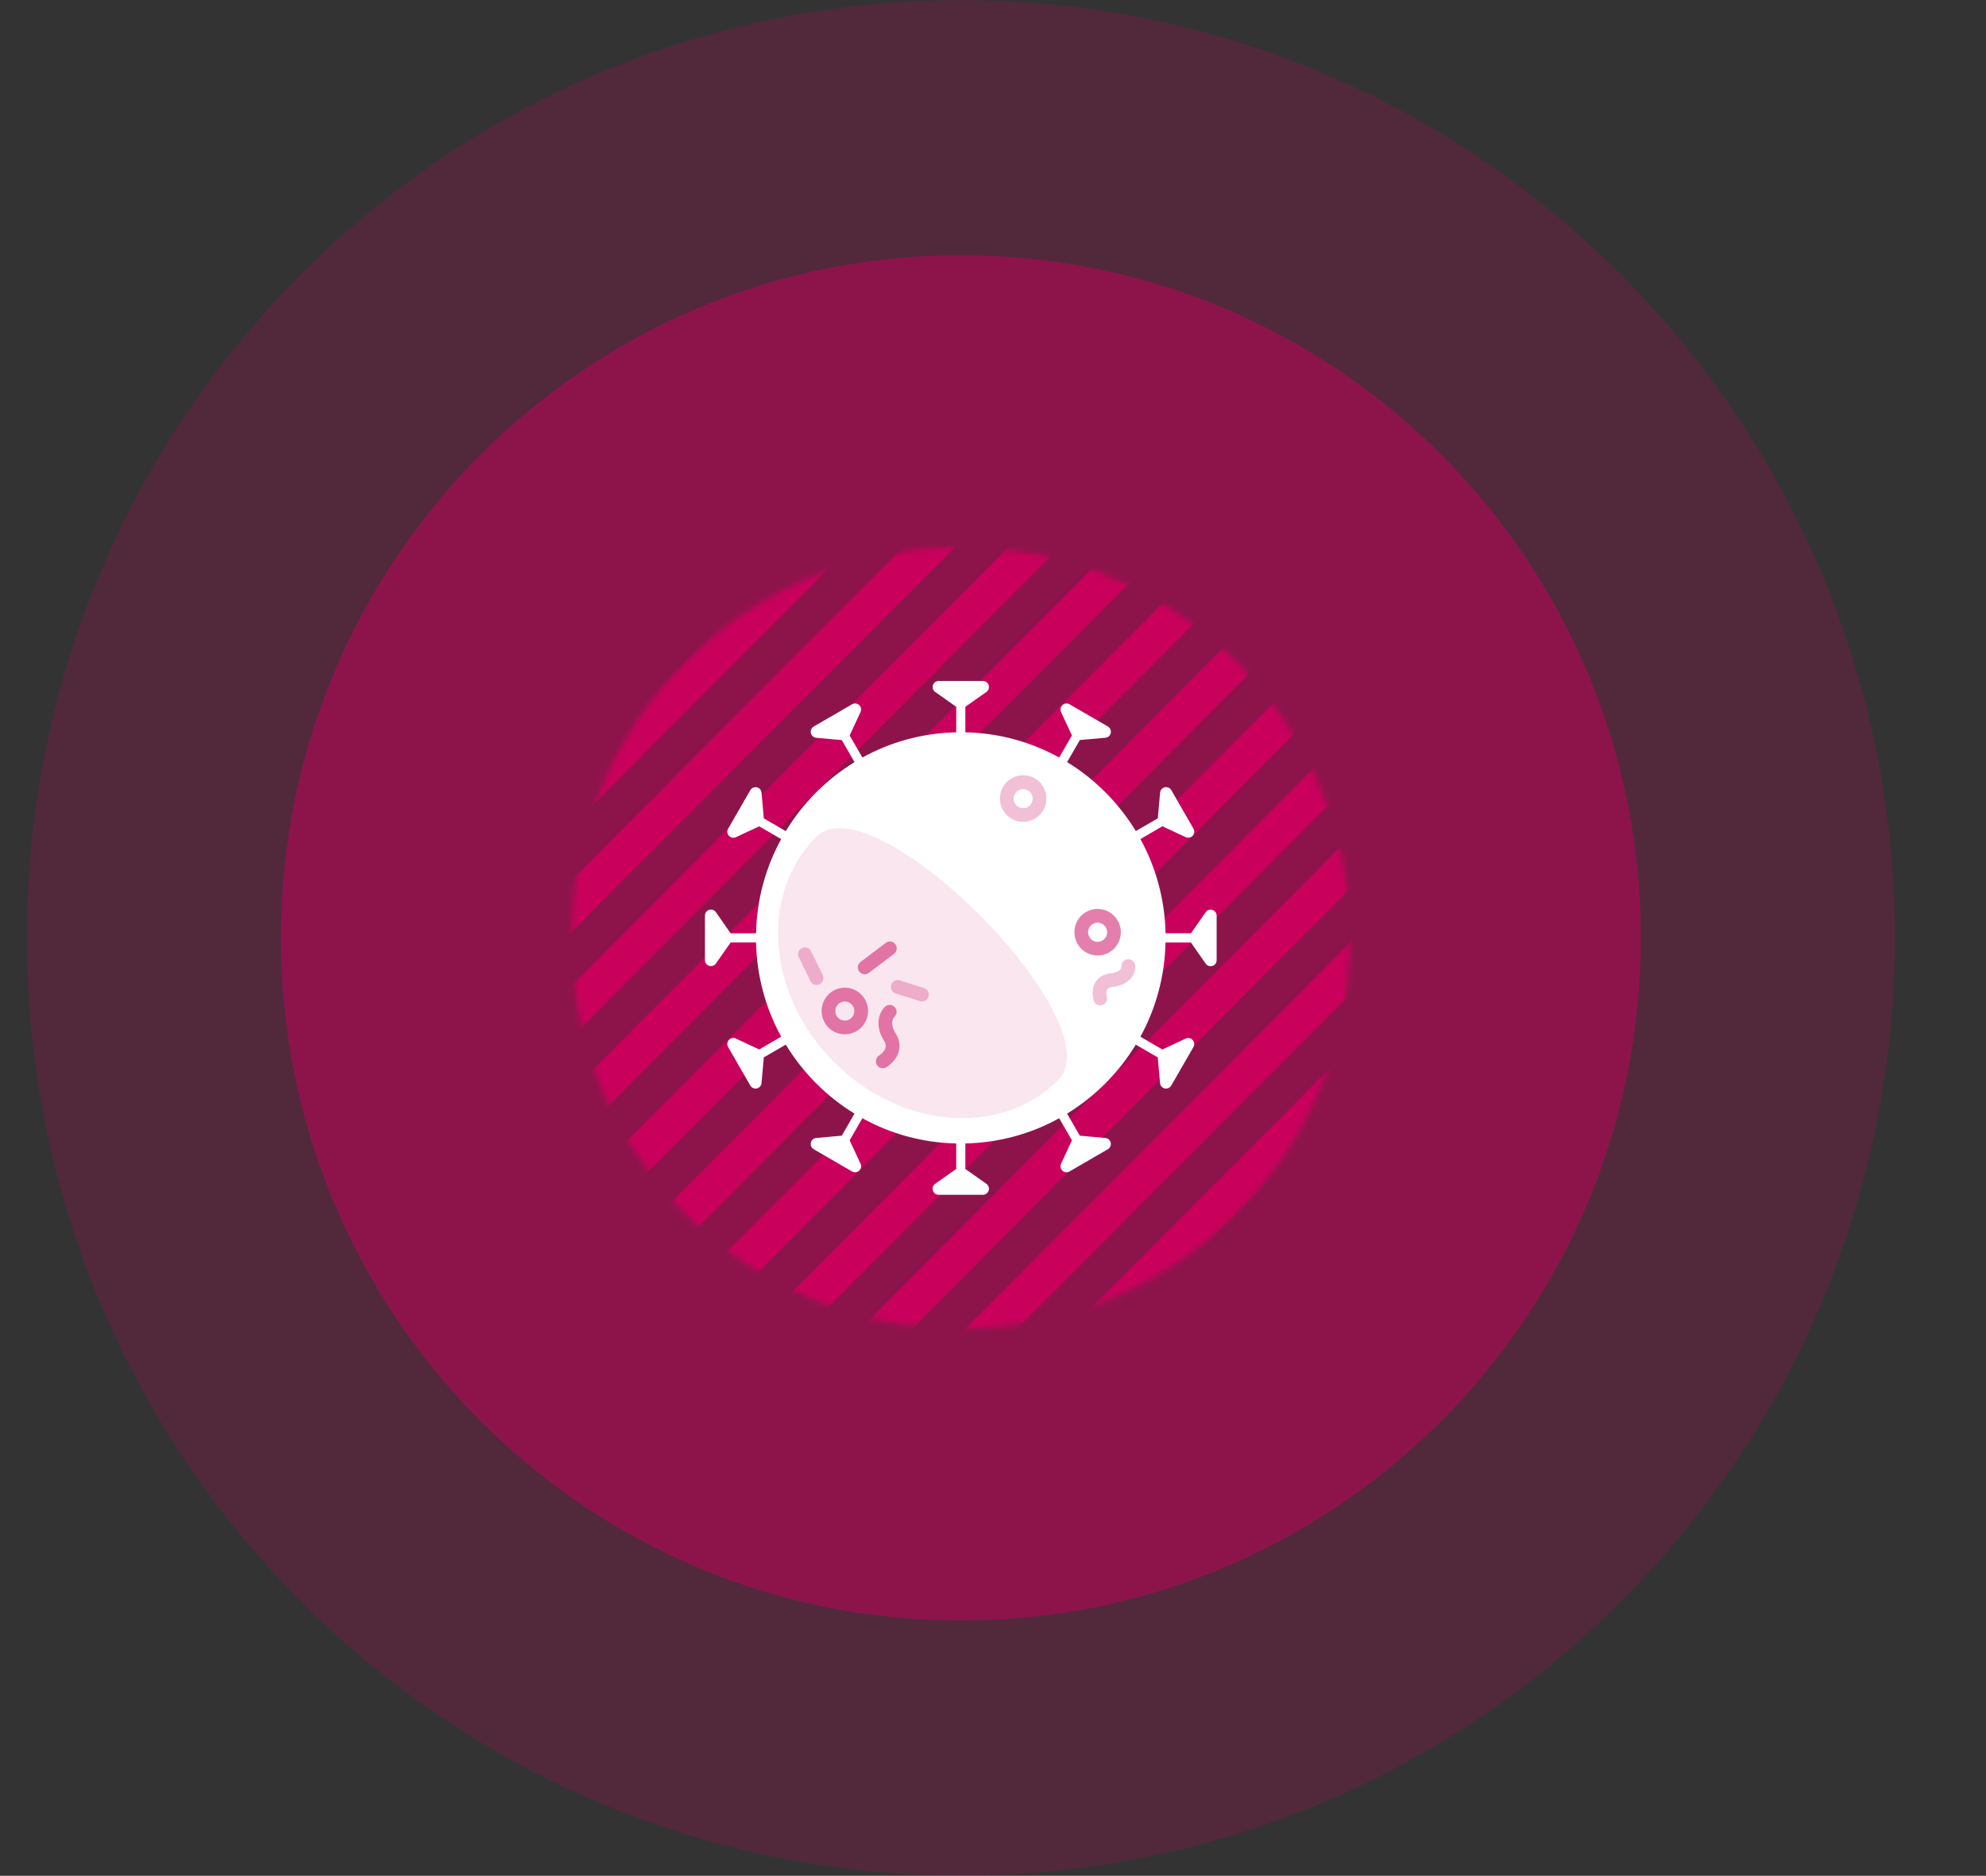
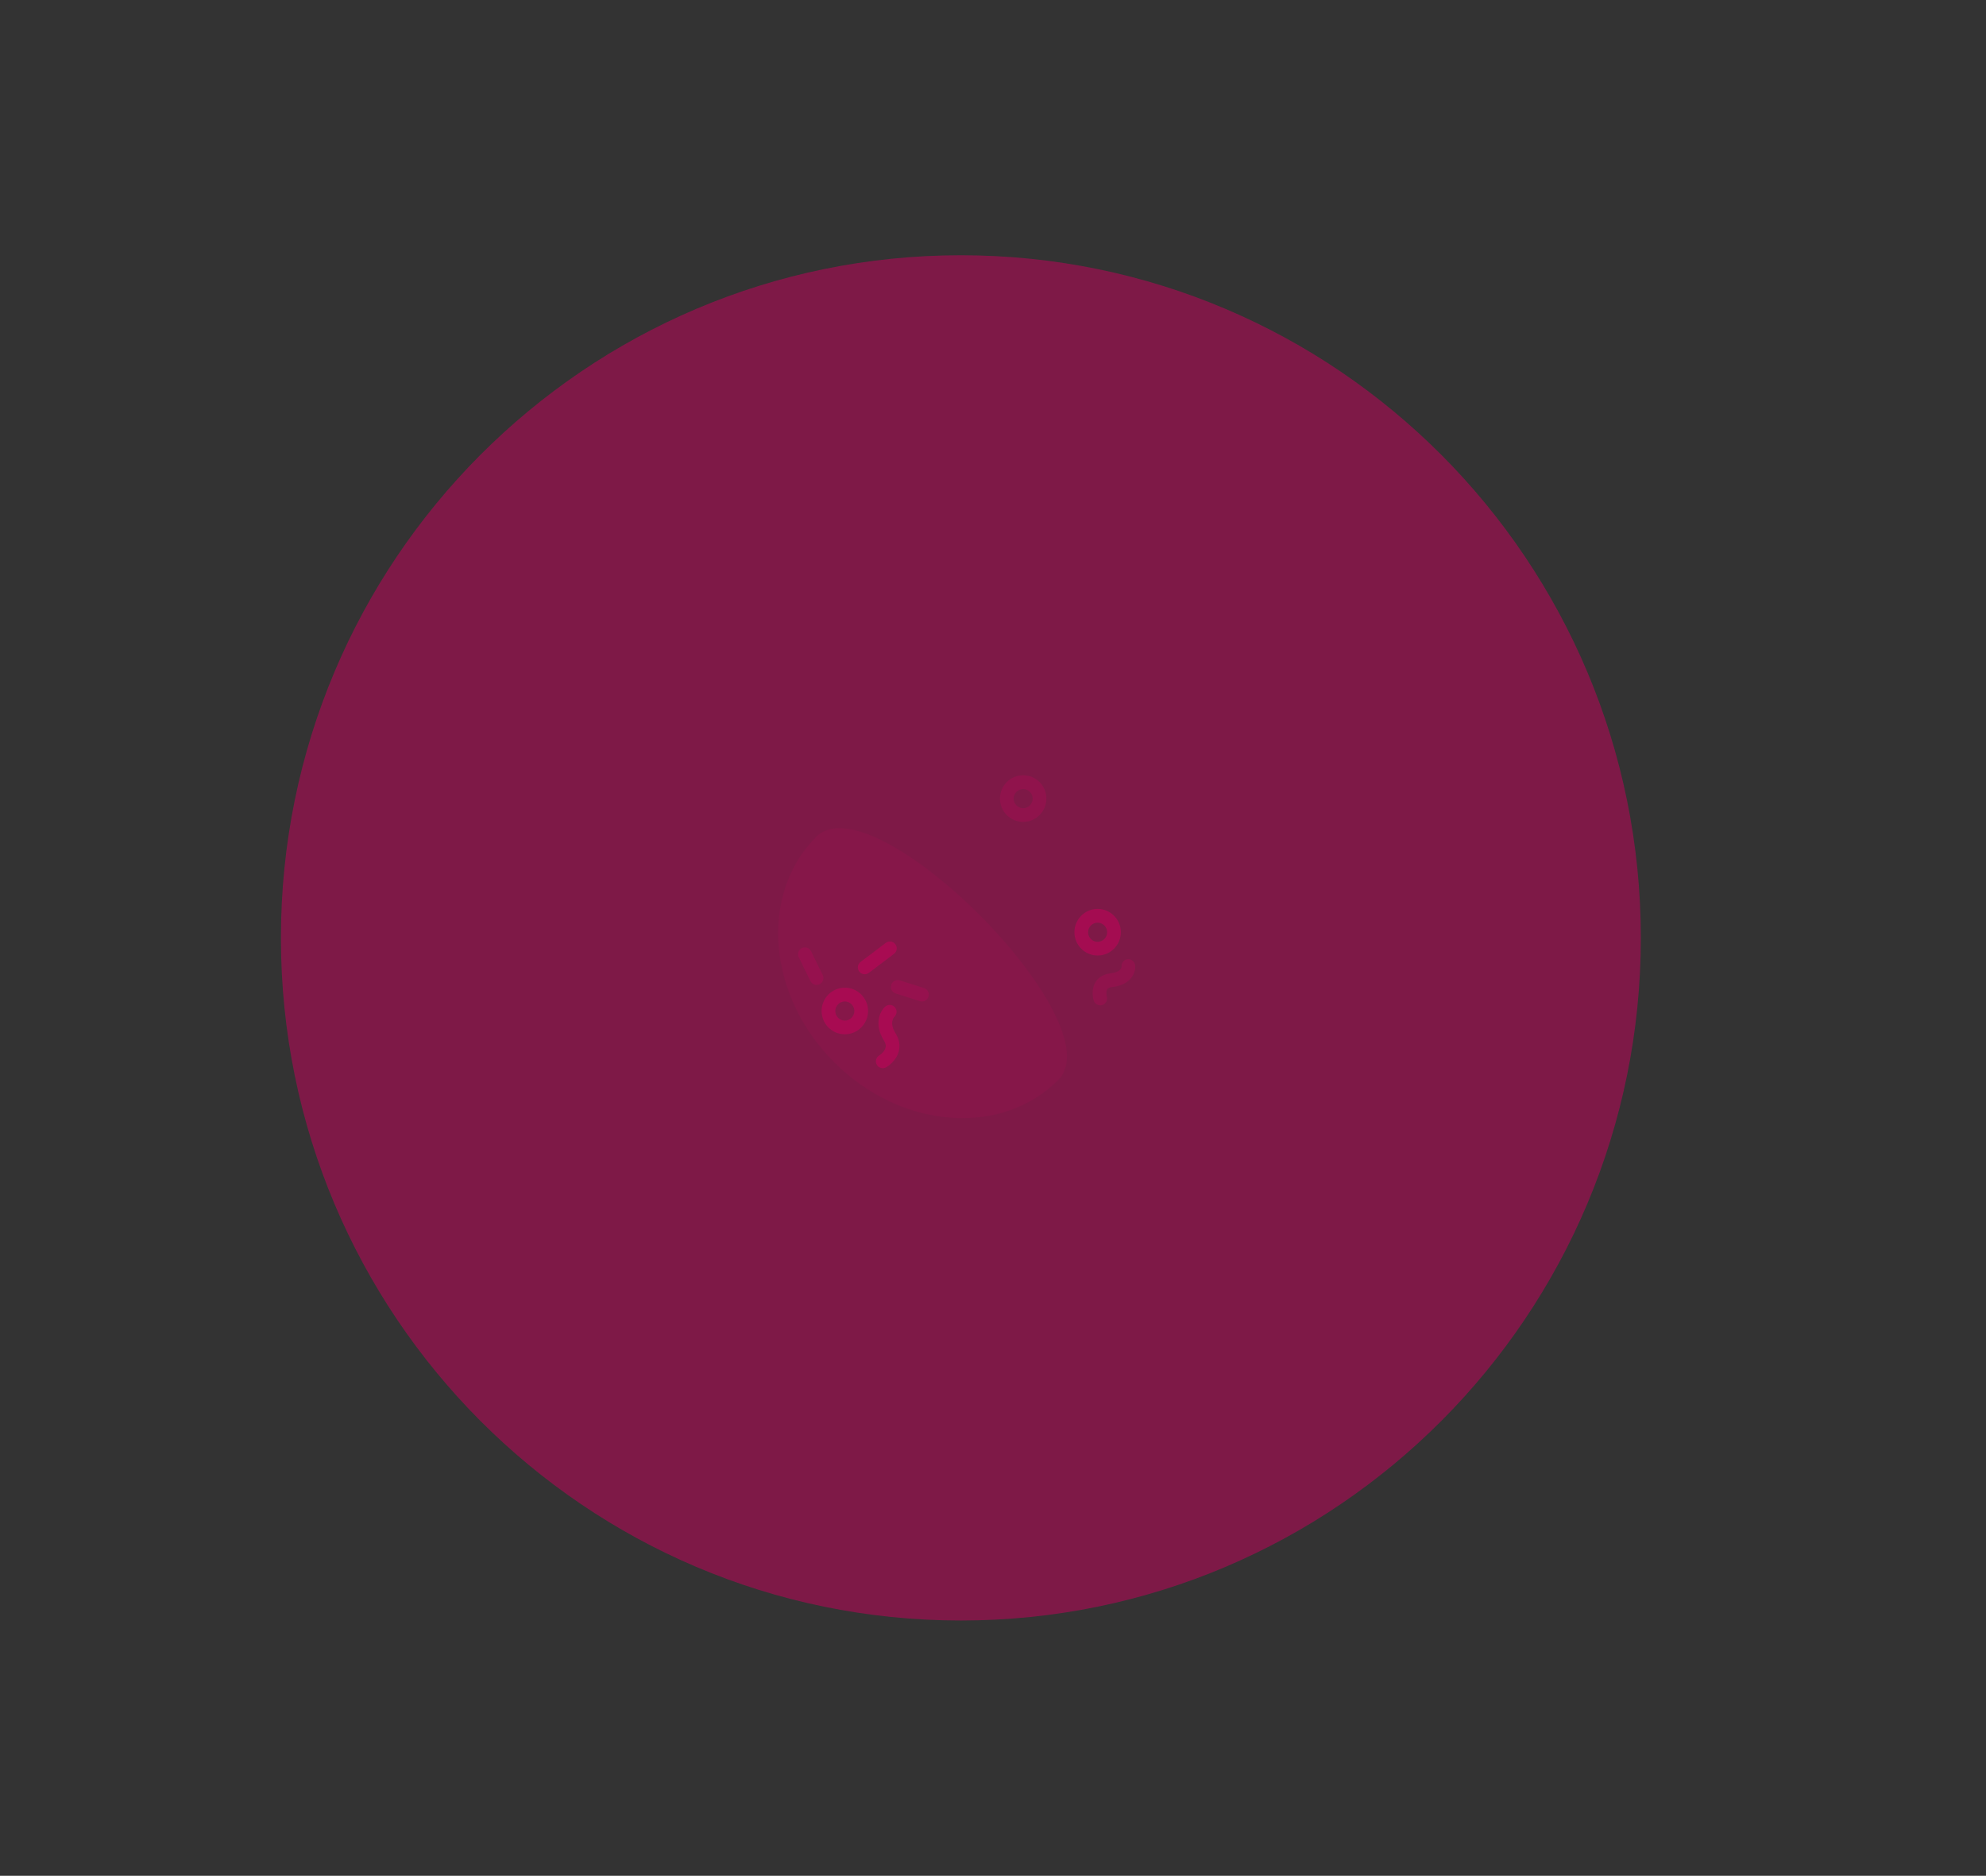
<svg xmlns="http://www.w3.org/2000/svg" width="341" height="322" viewBox="0 0 341 322" fill="none">
  <rect x="0" y="0" width="341" height="322" fill="#333333" stroke="none" />
-   <path opacity="0.2" d="M164.984 321.977C253.56 321.977 325.365 249.905 325.365 161C325.365 72.095 253.56 0.024 164.984 0.024C76.409 0.024 4.604 72.095 4.604 161C4.604 249.905 76.409 321.977 164.984 321.977Z" fill="#CA005D" />
  <path opacity="0.5" d="M164.984 278.182C229.463 278.182 281.733 225.718 281.733 161C281.733 96.282 229.463 43.818 164.984 43.818C100.506 43.818 48.236 96.282 48.236 161C48.236 225.718 100.506 278.182 164.984 278.182Z" fill="#CA005D" />
  <mask id="mask0_266_2139" style="mask-type:luminance" maskUnits="userSpaceOnUse" x="98" y="93" width="134" height="136">
-     <path d="M164.984 228.078C201.893 228.078 231.814 198.046 231.814 161C231.814 123.954 201.893 93.922 164.984 93.922C128.075 93.922 98.154 123.954 98.154 161C98.154 198.046 128.075 228.078 164.984 228.078Z" fill="white" />
-   </mask>
+     </mask>
  <g mask="url(#mask0_266_2139)">
    <path d="M156.137 74.774L0.003 231.488L4.432 235.933L160.566 79.219L156.137 74.774Z" fill="#CA005D" />
-     <path d="M174.177 74.781L18.043 231.494L22.472 235.939L178.606 79.226L174.177 74.781Z" fill="#CA005D" />
-     <path d="M192.222 74.781L36.088 231.495L40.517 235.94L196.651 79.227L192.222 74.781Z" fill="#CA005D" />
    <path d="M210.267 74.775L54.134 231.488L58.563 235.934L214.696 79.22L210.267 74.775Z" fill="#CA005D" />
    <path d="M228.307 74.781L72.174 231.495L76.602 235.94L232.736 79.226L228.307 74.781Z" fill="#CA005D" />
    <path d="M246.353 74.782L90.219 231.496L94.648 235.941L250.781 79.227L246.353 74.782Z" fill="#CA005D" />
    <path d="M264.398 74.775L108.264 231.489L112.693 235.934L268.827 79.221L264.398 74.775Z" fill="#CA005D" />
    <path d="M282.443 74.776L126.31 231.49L130.738 235.935L286.872 79.222L282.443 74.776Z" fill="#CA005D" />
-     <path d="M300.483 74.782L144.349 231.496L148.778 235.941L304.912 79.228L300.483 74.782Z" fill="#CA005D" />
+     <path d="M300.483 74.782L144.349 231.496L148.778 235.941L304.912 79.228L300.483 74.782" fill="#CA005D" />
    <path d="M318.528 74.776L162.395 231.489L166.824 235.935L322.957 79.221L318.528 74.776Z" fill="#CA005D" />
    <path d="M336.574 74.777L180.44 231.49L184.869 235.936L341.003 79.222L336.574 74.777Z" fill="#CA005D" />
  </g>
-   <path d="M208.186 156.191C207.755 156.057 207.285 156.214 207.027 156.584L204.49 160.206H200.13C200.004 154.36 198.454 148.851 195.816 144.034L199.589 141.842L203.59 143.712C203.731 143.775 203.88 143.806 204.028 143.806C204.31 143.806 204.592 143.688 204.788 143.468C205.093 143.13 205.148 142.643 204.921 142.25L201.116 135.641C200.889 135.248 200.443 135.052 199.996 135.146C199.55 135.248 199.229 135.618 199.19 136.066L198.799 140.474L195.025 142.667C192.089 137.842 188.041 133.771 183.226 130.824L185.411 127.037L189.803 126.644C190.257 126.604 190.625 126.282 190.719 125.834C190.813 125.386 190.617 124.938 190.226 124.711L183.641 120.899C183.25 120.671 182.757 120.726 182.428 121.033C182.091 121.339 181.997 121.827 182.185 122.235L184.048 126.251L181.864 130.038C177.065 127.382 171.577 125.834 165.752 125.709V121.331L169.369 118.785C169.737 118.526 169.893 118.055 169.76 117.622C169.627 117.19 169.228 116.899 168.774 116.899H161.172C160.717 116.899 160.326 117.19 160.185 117.622C160.044 118.055 160.209 118.526 160.577 118.785L164.186 121.331V125.709C158.361 125.834 152.873 127.39 148.073 130.038L145.889 126.251L147.752 122.235C147.948 121.819 147.846 121.339 147.517 121.033C147.181 120.726 146.695 120.671 146.304 120.899L139.72 124.718C139.328 124.946 139.132 125.402 139.226 125.842C139.32 126.282 139.696 126.612 140.142 126.652L144.535 127.044L146.719 130.832C141.912 133.779 137.856 137.842 134.92 142.675L131.147 140.482L130.755 136.074C130.716 135.618 130.395 135.248 129.949 135.154C129.502 135.06 129.056 135.256 128.829 135.649L125.024 142.258C124.797 142.651 124.852 143.146 125.157 143.476C125.361 143.696 125.635 143.814 125.917 143.814C126.065 143.814 126.214 143.783 126.355 143.72L130.356 141.849L134.13 144.042C131.483 148.859 129.941 154.368 129.816 160.214H125.455L122.918 156.584C122.66 156.206 122.19 156.057 121.759 156.191C121.329 156.324 121.039 156.725 121.039 157.181V164.811C121.039 165.267 121.329 165.66 121.759 165.801C121.861 165.833 121.971 165.849 122.073 165.849C122.401 165.849 122.722 165.691 122.918 165.408L125.455 161.786H129.816C129.941 167.632 131.491 173.141 134.13 177.958L130.356 180.151L126.355 178.28C125.948 178.092 125.463 178.186 125.157 178.516C124.852 178.854 124.797 179.341 125.024 179.742L128.829 186.351C129.017 186.681 129.362 186.869 129.722 186.869C129.8 186.869 129.87 186.861 129.949 186.846C130.395 186.751 130.716 186.374 130.755 185.926L131.147 181.518L134.92 179.325C137.856 184.15 141.904 188.221 146.719 191.168L144.535 194.955L140.142 195.348C139.688 195.388 139.32 195.71 139.226 196.158C139.125 196.606 139.328 197.054 139.72 197.282L146.304 201.101C146.468 201.195 146.641 201.242 146.821 201.242C147.071 201.242 147.322 201.148 147.517 200.967C147.854 200.661 147.948 200.173 147.752 199.765L145.889 195.749L148.073 191.962C152.873 194.618 158.361 196.166 164.186 196.291V200.668L160.569 203.215C160.201 203.474 160.044 203.945 160.177 204.378C160.31 204.81 160.71 205.101 161.164 205.101H168.766C169.22 205.101 169.611 204.81 169.752 204.378C169.893 203.945 169.729 203.474 169.361 203.215L165.752 200.668V196.291C171.577 196.166 177.065 194.61 181.864 191.962L184.048 195.749L182.185 199.765C181.989 200.173 182.091 200.661 182.42 200.967C182.616 201.148 182.866 201.242 183.117 201.242C183.297 201.242 183.469 201.195 183.633 201.101L190.218 197.282C190.609 197.054 190.813 196.606 190.711 196.158C190.617 195.71 190.241 195.388 189.795 195.348L185.403 194.955L183.219 191.168C188.026 188.221 192.081 184.158 195.017 179.325L198.791 181.518L199.182 185.926C199.221 186.382 199.542 186.751 199.989 186.846C200.067 186.861 200.137 186.869 200.216 186.869C200.576 186.869 200.92 186.673 201.108 186.351L204.913 179.742C205.14 179.349 205.085 178.854 204.78 178.524C204.475 178.186 203.989 178.092 203.582 178.288L199.582 180.158L195.808 177.966C198.454 173.149 199.996 167.64 200.122 161.794H204.483L207.019 165.424C207.215 165.707 207.536 165.864 207.865 165.864C207.967 165.864 208.076 165.849 208.178 165.817C208.609 165.683 208.898 165.283 208.898 164.827V157.197C208.898 156.741 208.609 156.348 208.178 156.206L208.186 156.191Z" fill="white" />
  <path opacity="0.1" d="M140.142 143.657C130.348 153.487 131.718 170.799 143.196 182.319C154.673 193.84 171.921 195.215 181.715 185.384C191.51 175.553 149.937 133.826 140.142 143.657Z" fill="#CA005D" />
  <path opacity="0.25" d="M140.213 169.078C139.782 169.078 139.359 168.835 139.156 168.418L137.152 164.332C136.862 163.75 137.105 163.043 137.684 162.752C138.263 162.462 138.968 162.705 139.258 163.287L141.262 167.373C141.552 167.955 141.309 168.662 140.73 168.953C140.565 169.039 140.385 169.07 140.213 169.07V169.078Z" fill="#CA005D" />
  <path opacity="0.5" d="M148.473 167.247C148.112 167.247 147.768 167.082 147.533 166.776C147.142 166.257 147.243 165.519 147.768 165.126L152.09 161.857C152.606 161.464 153.342 161.566 153.734 162.092C154.125 162.611 154.023 163.35 153.499 163.743L149.177 167.012C148.966 167.169 148.715 167.247 148.473 167.247Z" fill="#CA005D" />
  <path opacity="0.25" d="M158.298 171.915C158.181 171.915 158.063 171.899 157.946 171.86L153.789 170.54C153.17 170.343 152.826 169.683 153.021 169.063C153.217 168.442 153.875 168.096 154.493 168.292L158.651 169.613C159.269 169.809 159.614 170.469 159.418 171.09C159.261 171.593 158.799 171.915 158.298 171.915Z" fill="#CA005D" />
  <path opacity="0.5" d="M151.565 183.372C151.166 183.372 150.774 183.168 150.555 182.791C150.226 182.233 150.406 181.51 150.97 181.18C151.213 181.031 151.902 180.488 152.058 179.828C152.144 179.467 152.058 179.082 151.792 178.658C149.991 175.781 151.127 173.573 151.98 172.803C152.465 172.371 153.201 172.41 153.64 172.897C154.07 173.377 154.031 174.108 153.569 174.548C153.46 174.666 152.646 175.585 153.781 177.408C154.384 178.375 154.579 179.412 154.344 180.394C153.93 182.131 152.356 183.105 152.176 183.207C151.988 183.317 151.784 183.372 151.581 183.372H151.565Z" fill="#CA005D" />
  <path opacity="0.25" d="M188.91 172.575C188.409 172.575 187.947 172.253 187.791 171.742C187.736 171.554 187.258 169.872 188.151 168.513C188.519 167.947 189.263 167.247 190.703 167.082C192.488 166.878 192.574 166.077 192.574 165.919C192.52 165.267 192.997 164.717 193.639 164.662C194.265 164.599 194.853 165.102 194.915 165.754C195.017 166.862 194.312 169.055 190.969 169.432C190.539 169.479 190.257 169.605 190.116 169.809C189.889 170.155 189.967 170.807 190.038 171.074C190.218 171.695 189.865 172.347 189.247 172.536C189.137 172.567 189.02 172.583 188.91 172.583V172.575Z" fill="#CA005D" />
  <path opacity="0.25" d="M175.679 141.087C173.487 141.087 171.694 139.295 171.694 137.087C171.694 134.879 173.479 133.087 175.679 133.087C177.879 133.087 179.664 134.879 179.664 137.087C179.664 139.295 177.879 141.087 175.679 141.087ZM175.679 135.453C174.779 135.453 174.043 136.191 174.043 137.095C174.043 137.999 174.779 138.737 175.679 138.737C176.579 138.737 177.315 137.999 177.315 137.095C177.315 136.191 176.579 135.453 175.679 135.453Z" fill="#CA005D" />
  <path opacity="0.5" d="M145.059 177.55C142.859 177.55 141.074 175.758 141.074 173.55C141.074 171.341 142.859 169.55 145.059 169.55C147.259 169.55 149.044 171.341 149.044 173.55C149.044 175.758 147.259 177.55 145.059 177.55ZM145.059 171.915C144.159 171.915 143.423 172.654 143.423 173.558C143.423 174.461 144.159 175.2 145.059 175.2C145.959 175.2 146.695 174.461 146.695 173.558C146.695 172.654 145.959 171.915 145.059 171.915Z" fill="#CA005D" />
  <path opacity="0.5" d="M188.464 164.025C186.264 164.025 184.479 162.234 184.479 160.025C184.479 157.817 186.264 156.026 188.464 156.026C190.664 156.026 192.449 157.817 192.449 160.025C192.449 162.234 190.664 164.025 188.464 164.025ZM188.464 158.391C187.564 158.391 186.828 159.13 186.828 160.033C186.828 160.937 187.564 161.676 188.464 161.676C189.364 161.676 190.1 160.937 190.1 160.033C190.1 159.13 189.364 158.391 188.464 158.391Z" fill="#CA005D" />
</svg>